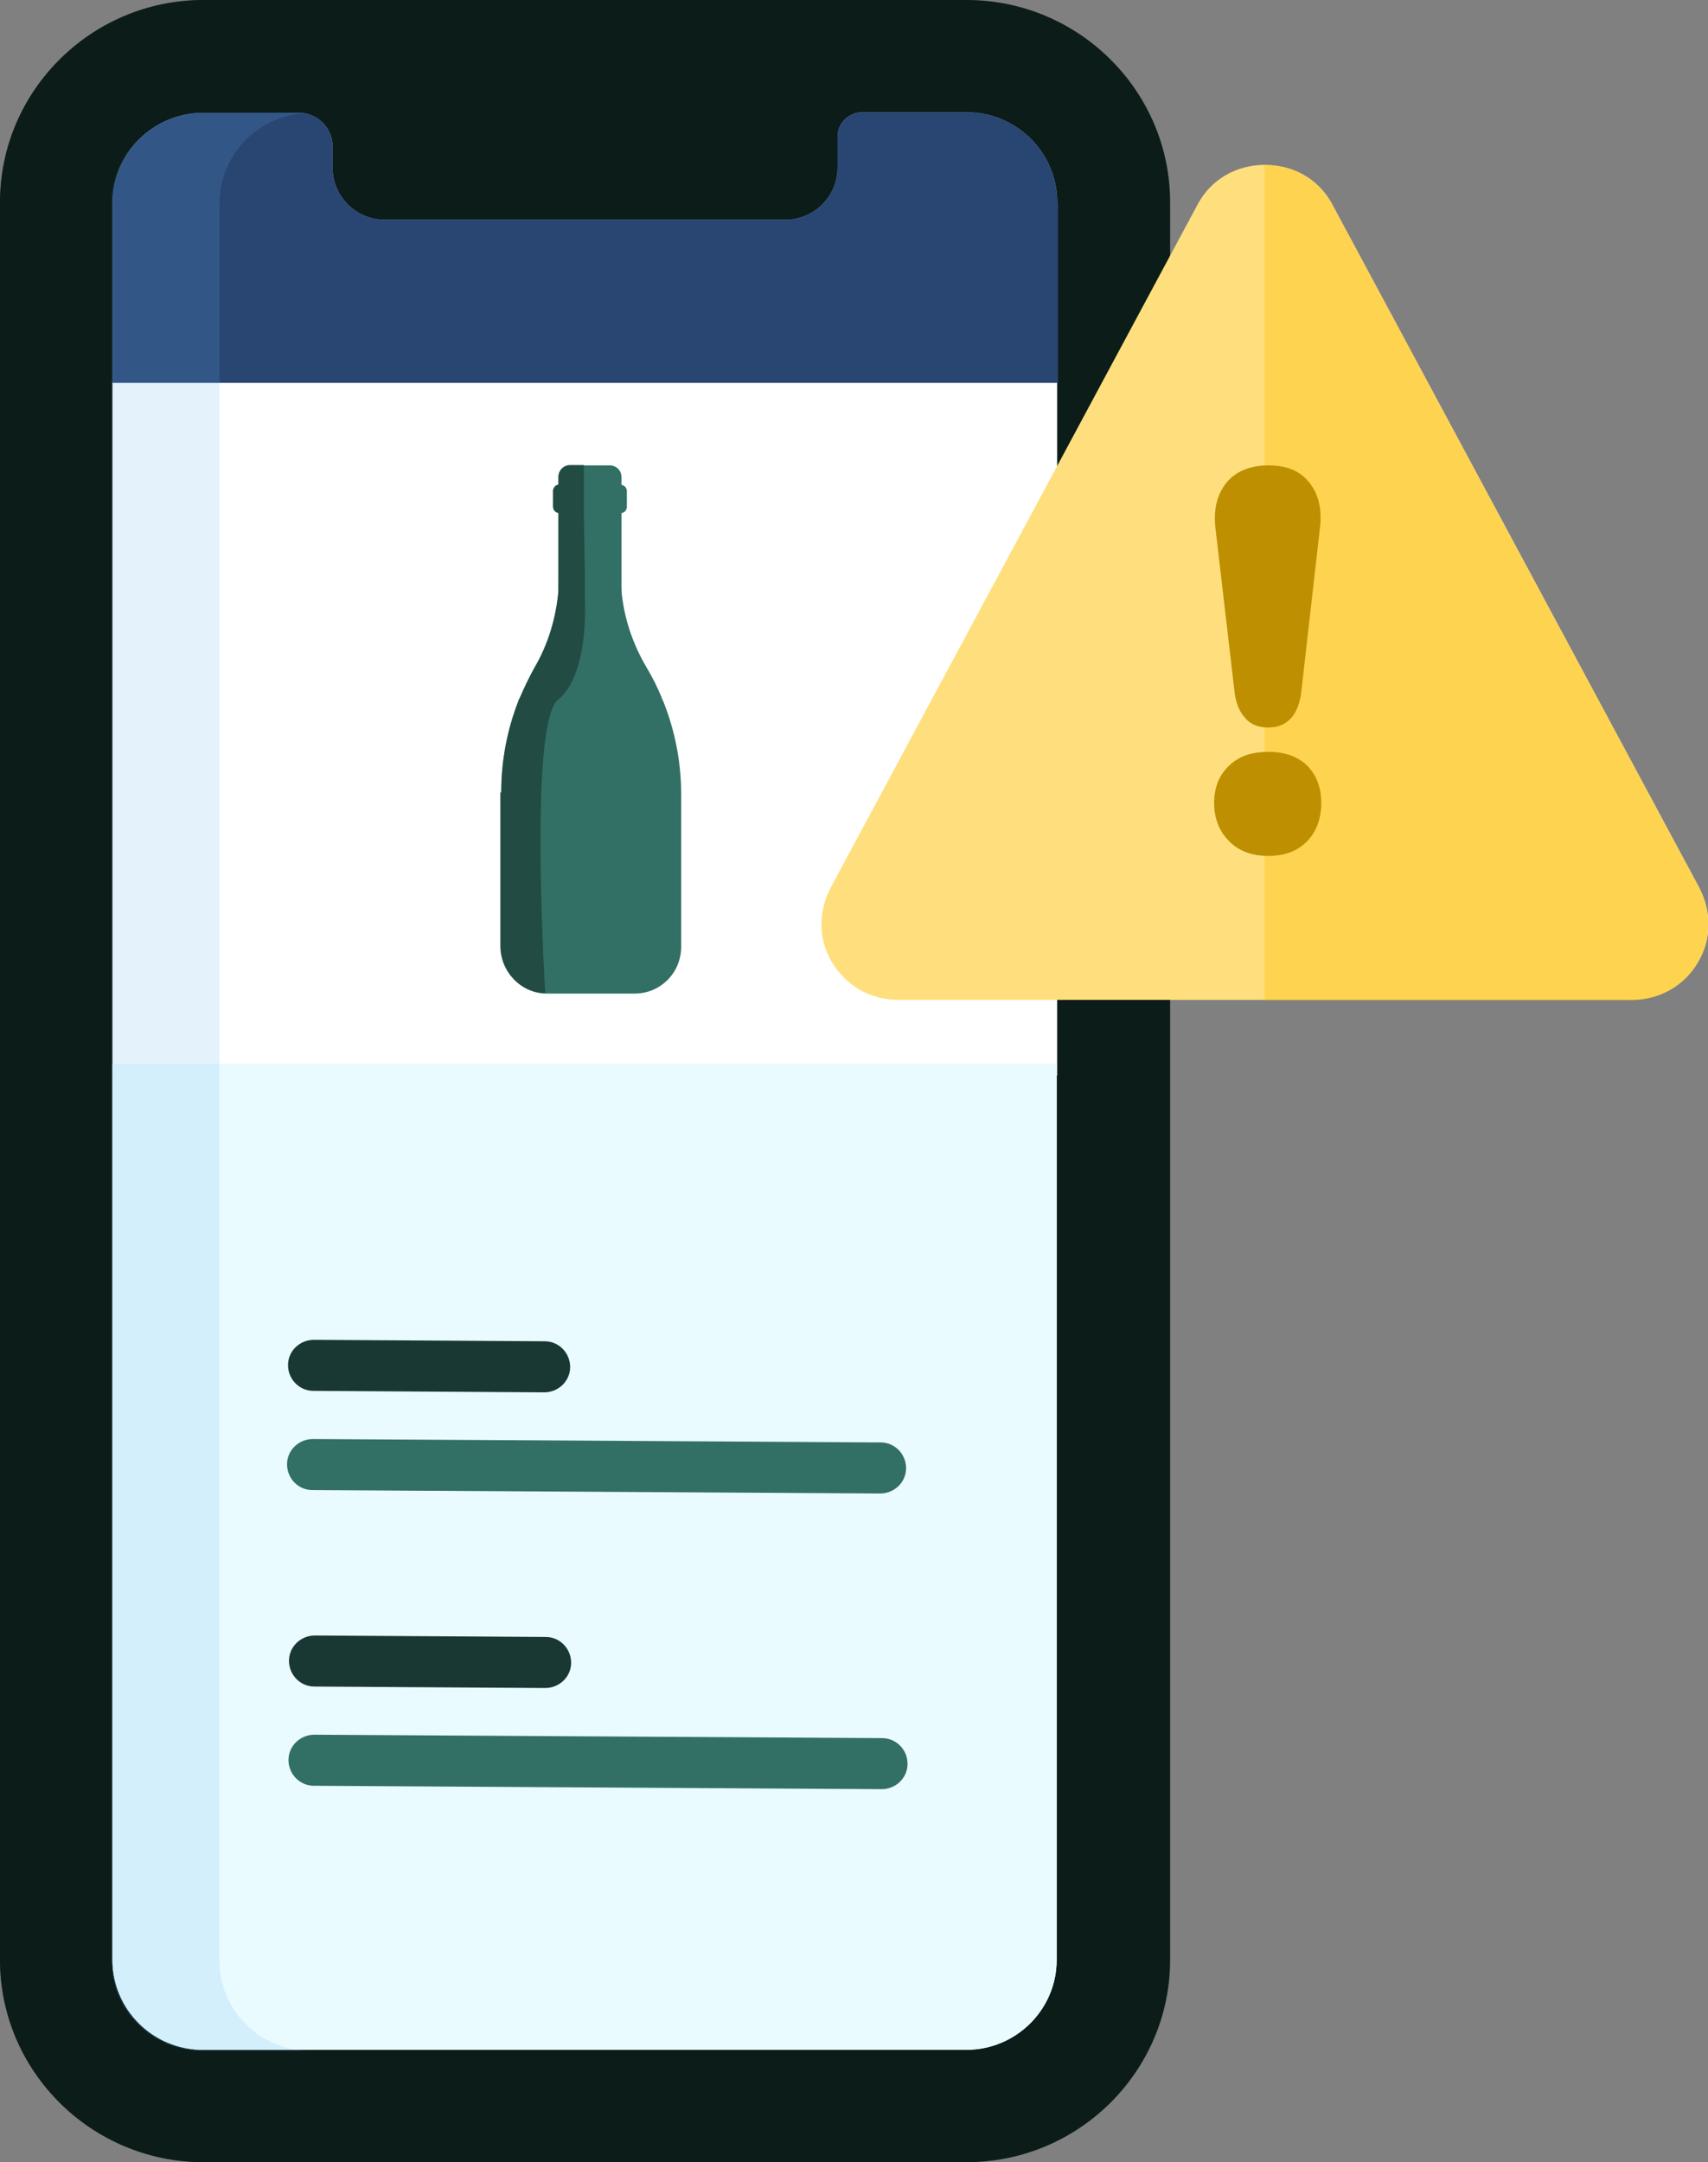
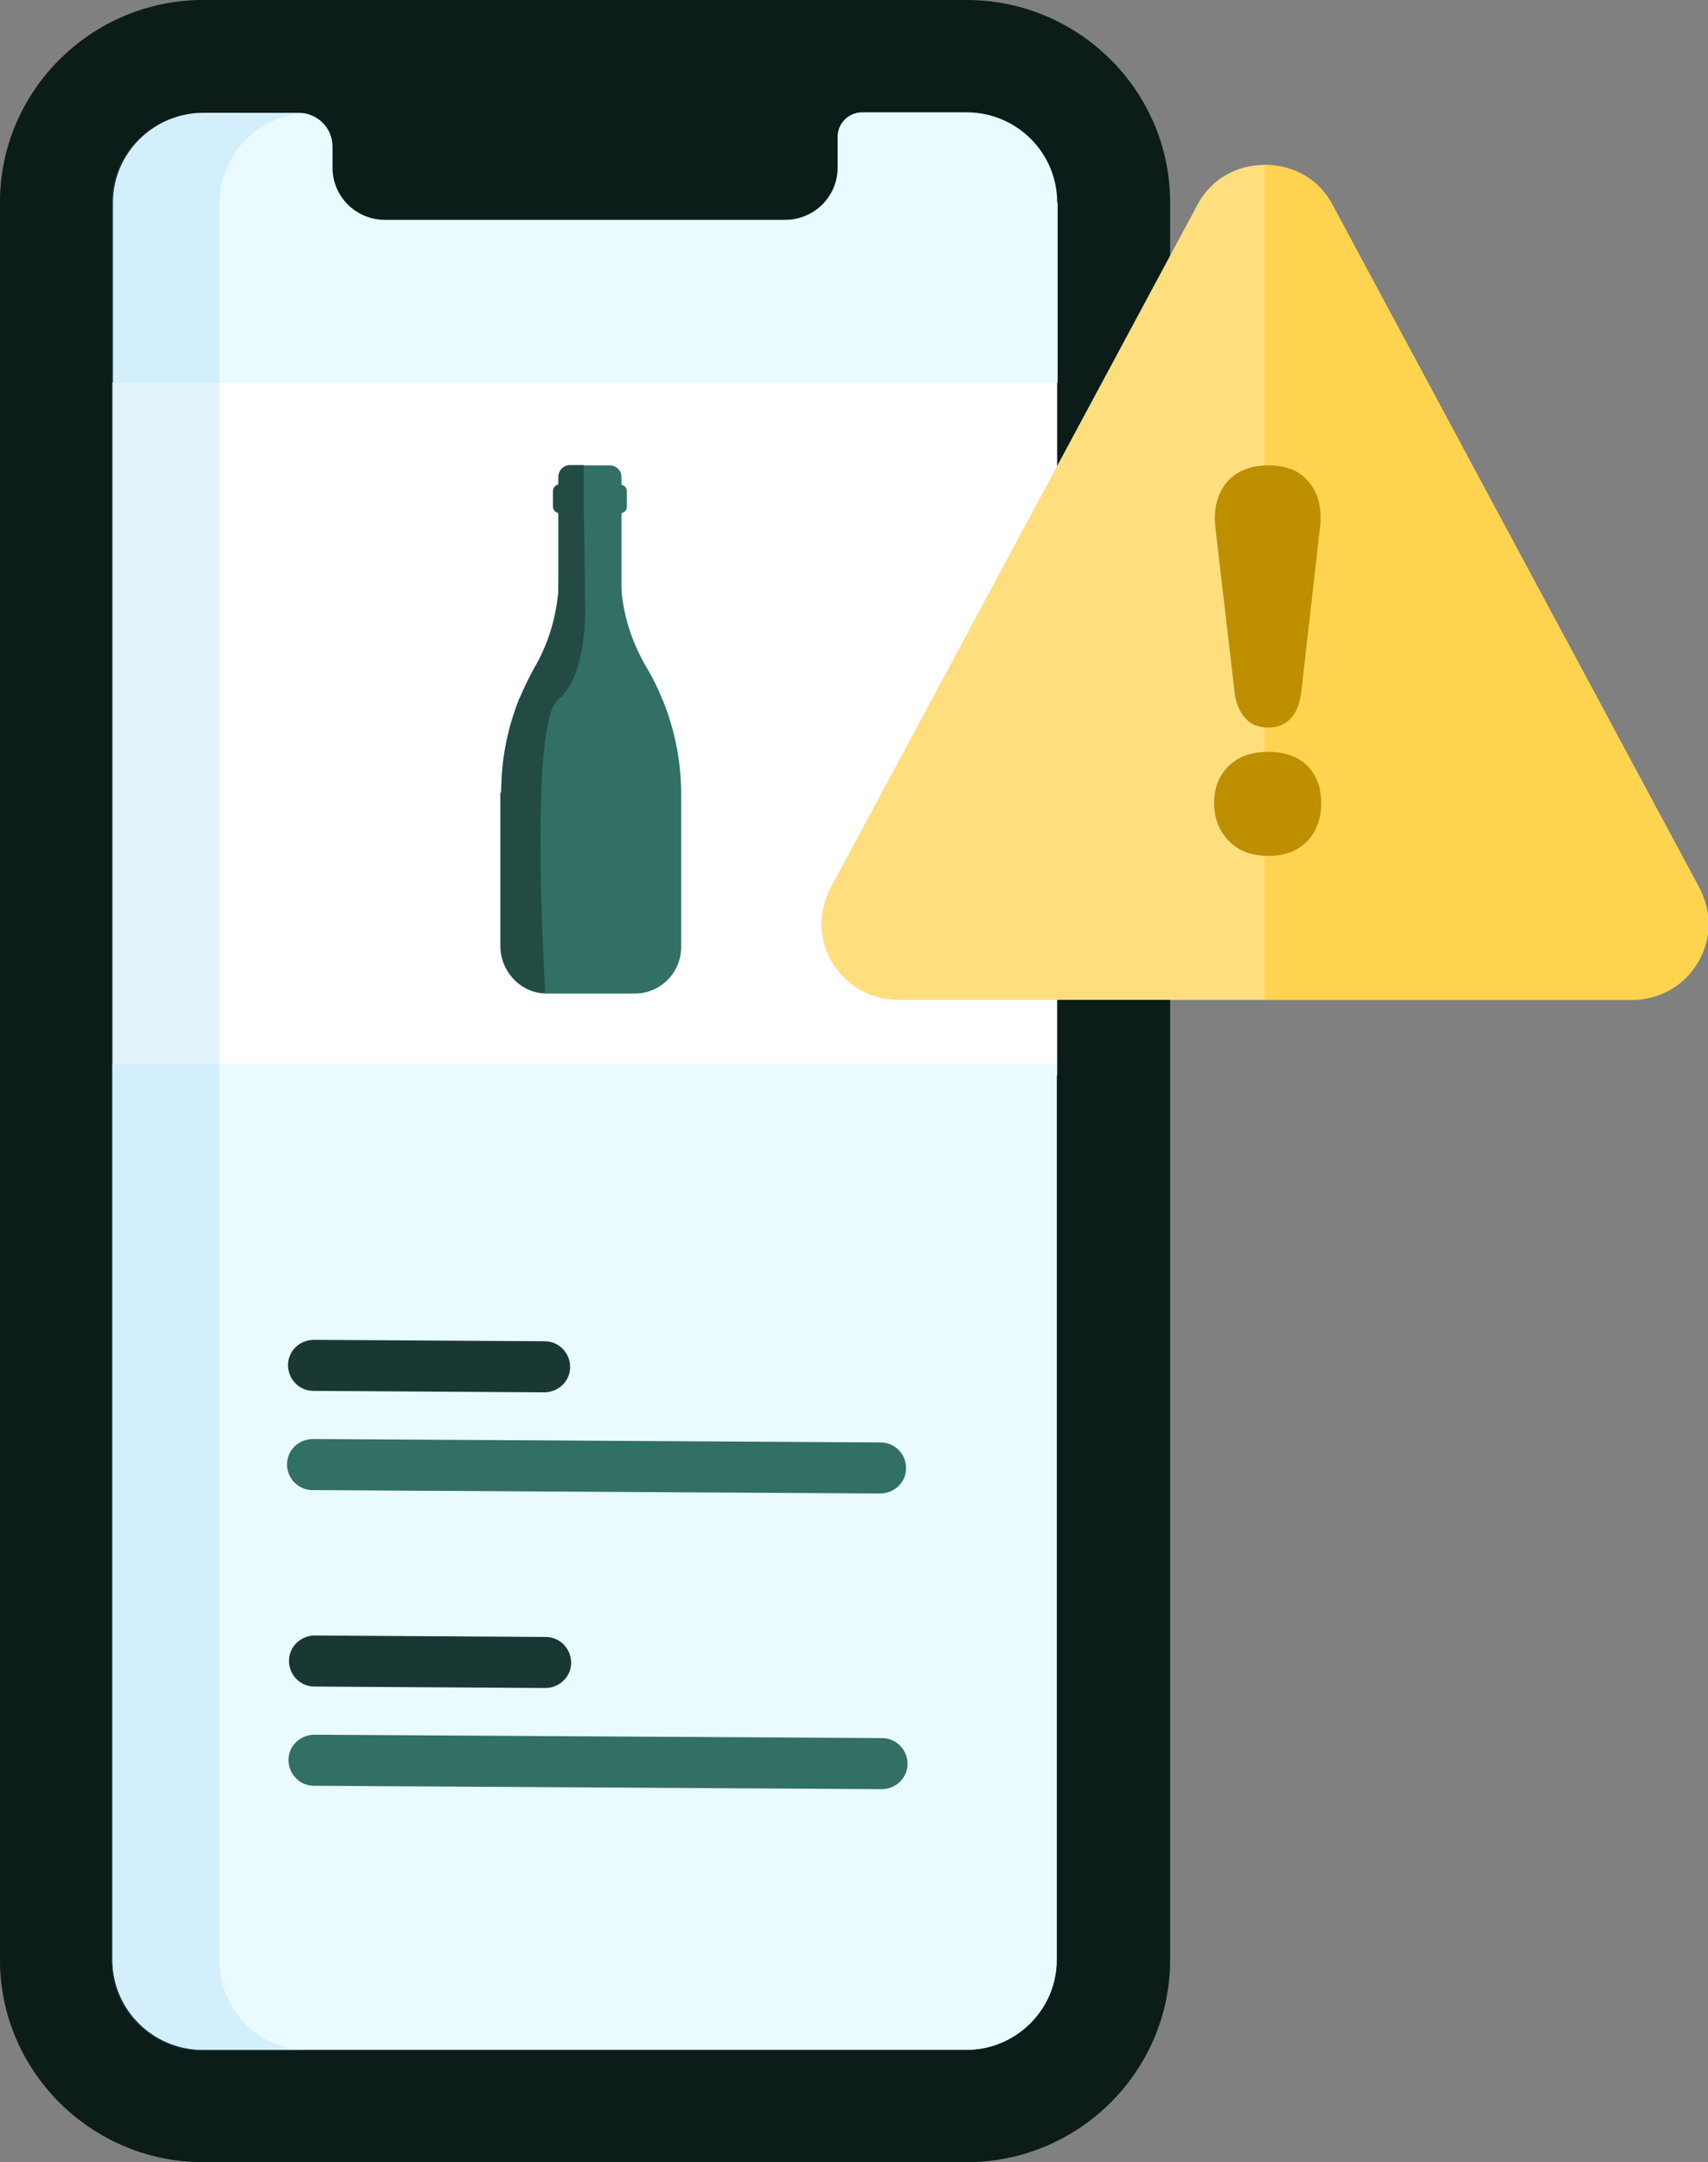
<svg xmlns="http://www.w3.org/2000/svg" width="98" height="124" viewBox="0 0 98 124" fill="none">
  <rect x="0" y="0" width="98" height="124" fill="#808080" stroke="none" />
  <g clip-path="url(#clip0_3823_8215)">
    <path d="M55.467 0H11.671C5.246 0 0 5.215 0 11.602V112.398C0 118.785 5.246 124 11.671 124H55.467C61.892 124 67.138 118.785 67.138 112.398V11.602C67.138 5.215 61.892 0 55.467 0Z" fill="#0C1C19" />
    <path opacity="0.36" d="M6.453 112.398V11.602C6.453 5.215 11.699 0 18.124 0H11.671C5.246 0 0 5.215 0 11.602V112.398C0 118.785 5.246 124 11.671 124H18.124C11.699 124 6.453 118.785 6.453 112.398Z" fill="#0C1C19" />
    <path d="M60.657 21.922H6.453V61.693H60.657V21.922Z" fill="white" />
    <path d="M60.657 11.602C60.657 8.758 58.329 6.443 55.467 6.443H49.463C48.705 6.443 48.06 7.056 48.06 7.837V9.622C48.06 11.268 46.713 12.606 45.058 12.606H22.08C20.425 12.606 19.078 11.268 19.078 9.622V8.395C19.078 7.335 18.208 6.471 17.142 6.471H11.671C8.81 6.471 6.481 8.785 6.481 11.63V21.95H60.685V11.63L60.657 11.602Z" fill="#EAFBFF" />
-     <path d="M60.657 11.602C60.657 8.758 58.329 6.443 55.467 6.443H49.463C48.705 6.443 48.06 7.056 48.06 7.837V9.622C48.06 11.268 46.713 12.606 45.058 12.606H22.08C20.425 12.606 19.078 11.268 19.078 9.622V8.395C19.078 7.335 18.208 6.471 17.142 6.471H11.671C8.81 6.471 6.481 8.785 6.481 11.63V21.95H60.685V11.63L60.657 11.602Z" fill="#294572" stroke="#294572" stroke-width="0.02" stroke-miterlimit="10" />
    <path d="M6.453 112.398C6.453 115.243 8.782 117.557 11.643 117.557H55.439C58.301 117.557 60.629 115.243 60.629 112.398V61.721H6.453V112.398Z" fill="#EAFBFF" />
    <path d="M6.453 112.398C6.453 115.242 8.782 117.557 11.643 117.557H55.439C58.301 117.557 60.629 115.242 60.629 112.398V61H6.453V112.398Z" fill="#EAFBFF" />
    <path d="M28.758 45.461C28.758 43.648 29.094 41.863 29.739 40.218C29.739 40.162 29.796 40.078 29.824 40.022C30.076 39.437 30.357 38.851 30.665 38.293C31.451 36.955 31.9 35.448 32.04 33.914C32.04 33.608 32.068 33.301 32.068 33.022V32.91H35.603C35.603 33.245 35.603 33.58 35.659 33.887C35.8 35.448 36.305 36.927 37.09 38.265C37.427 38.823 37.707 39.381 37.96 39.995C37.96 40.05 38.016 40.134 38.044 40.19C38.718 41.863 39.082 43.676 39.082 45.517V54.246C39.11 55.752 37.932 56.952 36.473 56.98H31.395C31.395 56.98 31.339 56.98 31.311 56.98C29.88 56.952 28.73 55.725 28.73 54.274V45.461H28.758Z" fill="#326F65" />
    <path d="M32.713 26.691H34.986C35.351 26.691 35.659 26.97 35.659 27.36V33.942H32.04V27.36C32.04 26.998 32.321 26.691 32.685 26.691H32.713Z" fill="#326F65" />
    <path d="M32.04 27.807H32.096H35.603H35.659C35.828 27.834 35.968 27.974 35.968 28.169V29.062C35.968 29.229 35.856 29.396 35.659 29.424H35.603H32.096H32.04C31.872 29.396 31.732 29.257 31.732 29.062V28.169C31.732 28.002 31.844 27.834 32.04 27.807Z" fill="#326F65" />
    <path opacity="0.66" d="M28.758 45.461C28.758 43.648 29.094 41.863 29.739 40.218C29.739 40.162 29.796 40.078 29.824 40.023C30.076 39.437 30.357 38.851 30.665 38.293C31.451 36.955 31.9 35.449 32.04 33.914V29.396C31.872 29.368 31.732 29.229 31.732 29.034V28.141C31.732 27.974 31.872 27.807 32.04 27.779V27.332C32.04 26.97 32.349 26.663 32.713 26.663H33.499V27.779V29.396L33.555 32.883V33.887V34.361C33.555 34.361 33.836 38.656 32.012 40.134C30.609 41.278 31.002 52.071 31.283 56.952C29.852 56.924 28.701 55.697 28.701 54.246V45.433L28.758 45.461Z" fill="#193833" />
    <path d="M31.226 79.85L17.984 79.766C17.17 79.766 16.525 79.097 16.525 78.288C16.525 77.479 17.198 76.838 18.012 76.838L31.255 76.921C32.068 76.921 32.713 77.591 32.713 78.4C32.713 79.208 32.04 79.85 31.226 79.85Z" fill="#193833" />
    <path d="M50.501 85.651L17.928 85.456C17.114 85.456 16.469 84.787 16.469 83.978C16.469 83.169 17.142 82.527 17.956 82.527L50.529 82.723C51.343 82.723 51.988 83.392 51.988 84.201C51.988 85.01 51.315 85.651 50.501 85.651Z" fill="#326F65" />
    <path d="M31.283 96.807L18.04 96.723C17.227 96.723 16.581 96.054 16.581 95.245C16.581 94.436 17.255 93.795 18.068 93.795L31.311 93.879C32.124 93.879 32.77 94.548 32.77 95.357C32.77 96.166 32.096 96.807 31.283 96.807Z" fill="#193833" />
    <path d="M50.585 102.608L18.012 102.413C17.198 102.413 16.553 101.744 16.553 100.935C16.553 100.126 17.226 99.485 18.04 99.485L50.613 99.68C51.427 99.68 52.072 100.349 52.072 101.158C52.072 101.967 51.399 102.608 50.585 102.608Z" fill="#326F65" />
    <path d="M93.595 57.342H51.539C49.94 57.342 48.537 56.534 47.724 55.167C46.938 53.828 46.938 52.239 47.695 50.844L68.737 11.686C69.495 10.291 70.926 9.455 72.581 9.455C74.237 9.455 75.667 10.291 76.425 11.686L97.467 50.844C98.225 52.266 98.225 53.828 97.439 55.167C96.653 56.534 95.222 57.342 93.623 57.342H93.595Z" fill="#FFDF7D" />
    <path opacity="0.36" d="M97.439 50.844L76.397 11.686C75.639 10.291 74.209 9.455 72.553 9.455V57.37H93.595C95.194 57.37 96.597 56.562 97.411 55.195C98.196 53.856 98.196 52.266 97.439 50.872V50.844Z" fill="#FDBE00" />
    <path d="M72.778 49.087C71.824 49.087 71.066 48.808 70.505 48.222C69.944 47.664 69.663 46.911 69.663 46.047C69.663 45.182 69.944 44.457 70.505 43.927C71.066 43.369 71.824 43.118 72.778 43.118C73.731 43.118 74.489 43.397 75.022 43.927C75.555 44.485 75.808 45.182 75.808 46.047C75.808 46.911 75.555 47.664 75.022 48.222C74.489 48.78 73.76 49.087 72.778 49.087ZM72.778 41.724C72.216 41.724 71.767 41.556 71.459 41.194C71.122 40.831 70.926 40.357 70.842 39.743L69.748 30.372C69.607 29.285 69.804 28.42 70.337 27.723C70.87 27.053 71.683 26.691 72.778 26.691C73.872 26.691 74.629 27.026 75.162 27.723C75.695 28.42 75.864 29.285 75.723 30.372L74.657 39.743C74.573 40.357 74.377 40.859 74.068 41.194C73.76 41.529 73.339 41.724 72.778 41.724Z" fill="#BE8F00" />
    <path opacity="0.17" d="M12.597 112.426V11.658C12.597 8.953 14.673 6.749 17.339 6.498C17.03 6.443 17.339 6.498 11.587 6.498C8.725 6.498 6.397 8.813 6.397 11.658V112.453C6.397 115.298 8.725 117.613 11.587 117.613H17.788C14.926 117.613 12.597 115.298 12.597 112.453V112.426Z" fill="#5EB0F0" />
  </g>
  <defs>
    <clipPath id="clip0_3823_8215">
      <rect width="98" height="124" fill="white" />
    </clipPath>
  </defs>
</svg>